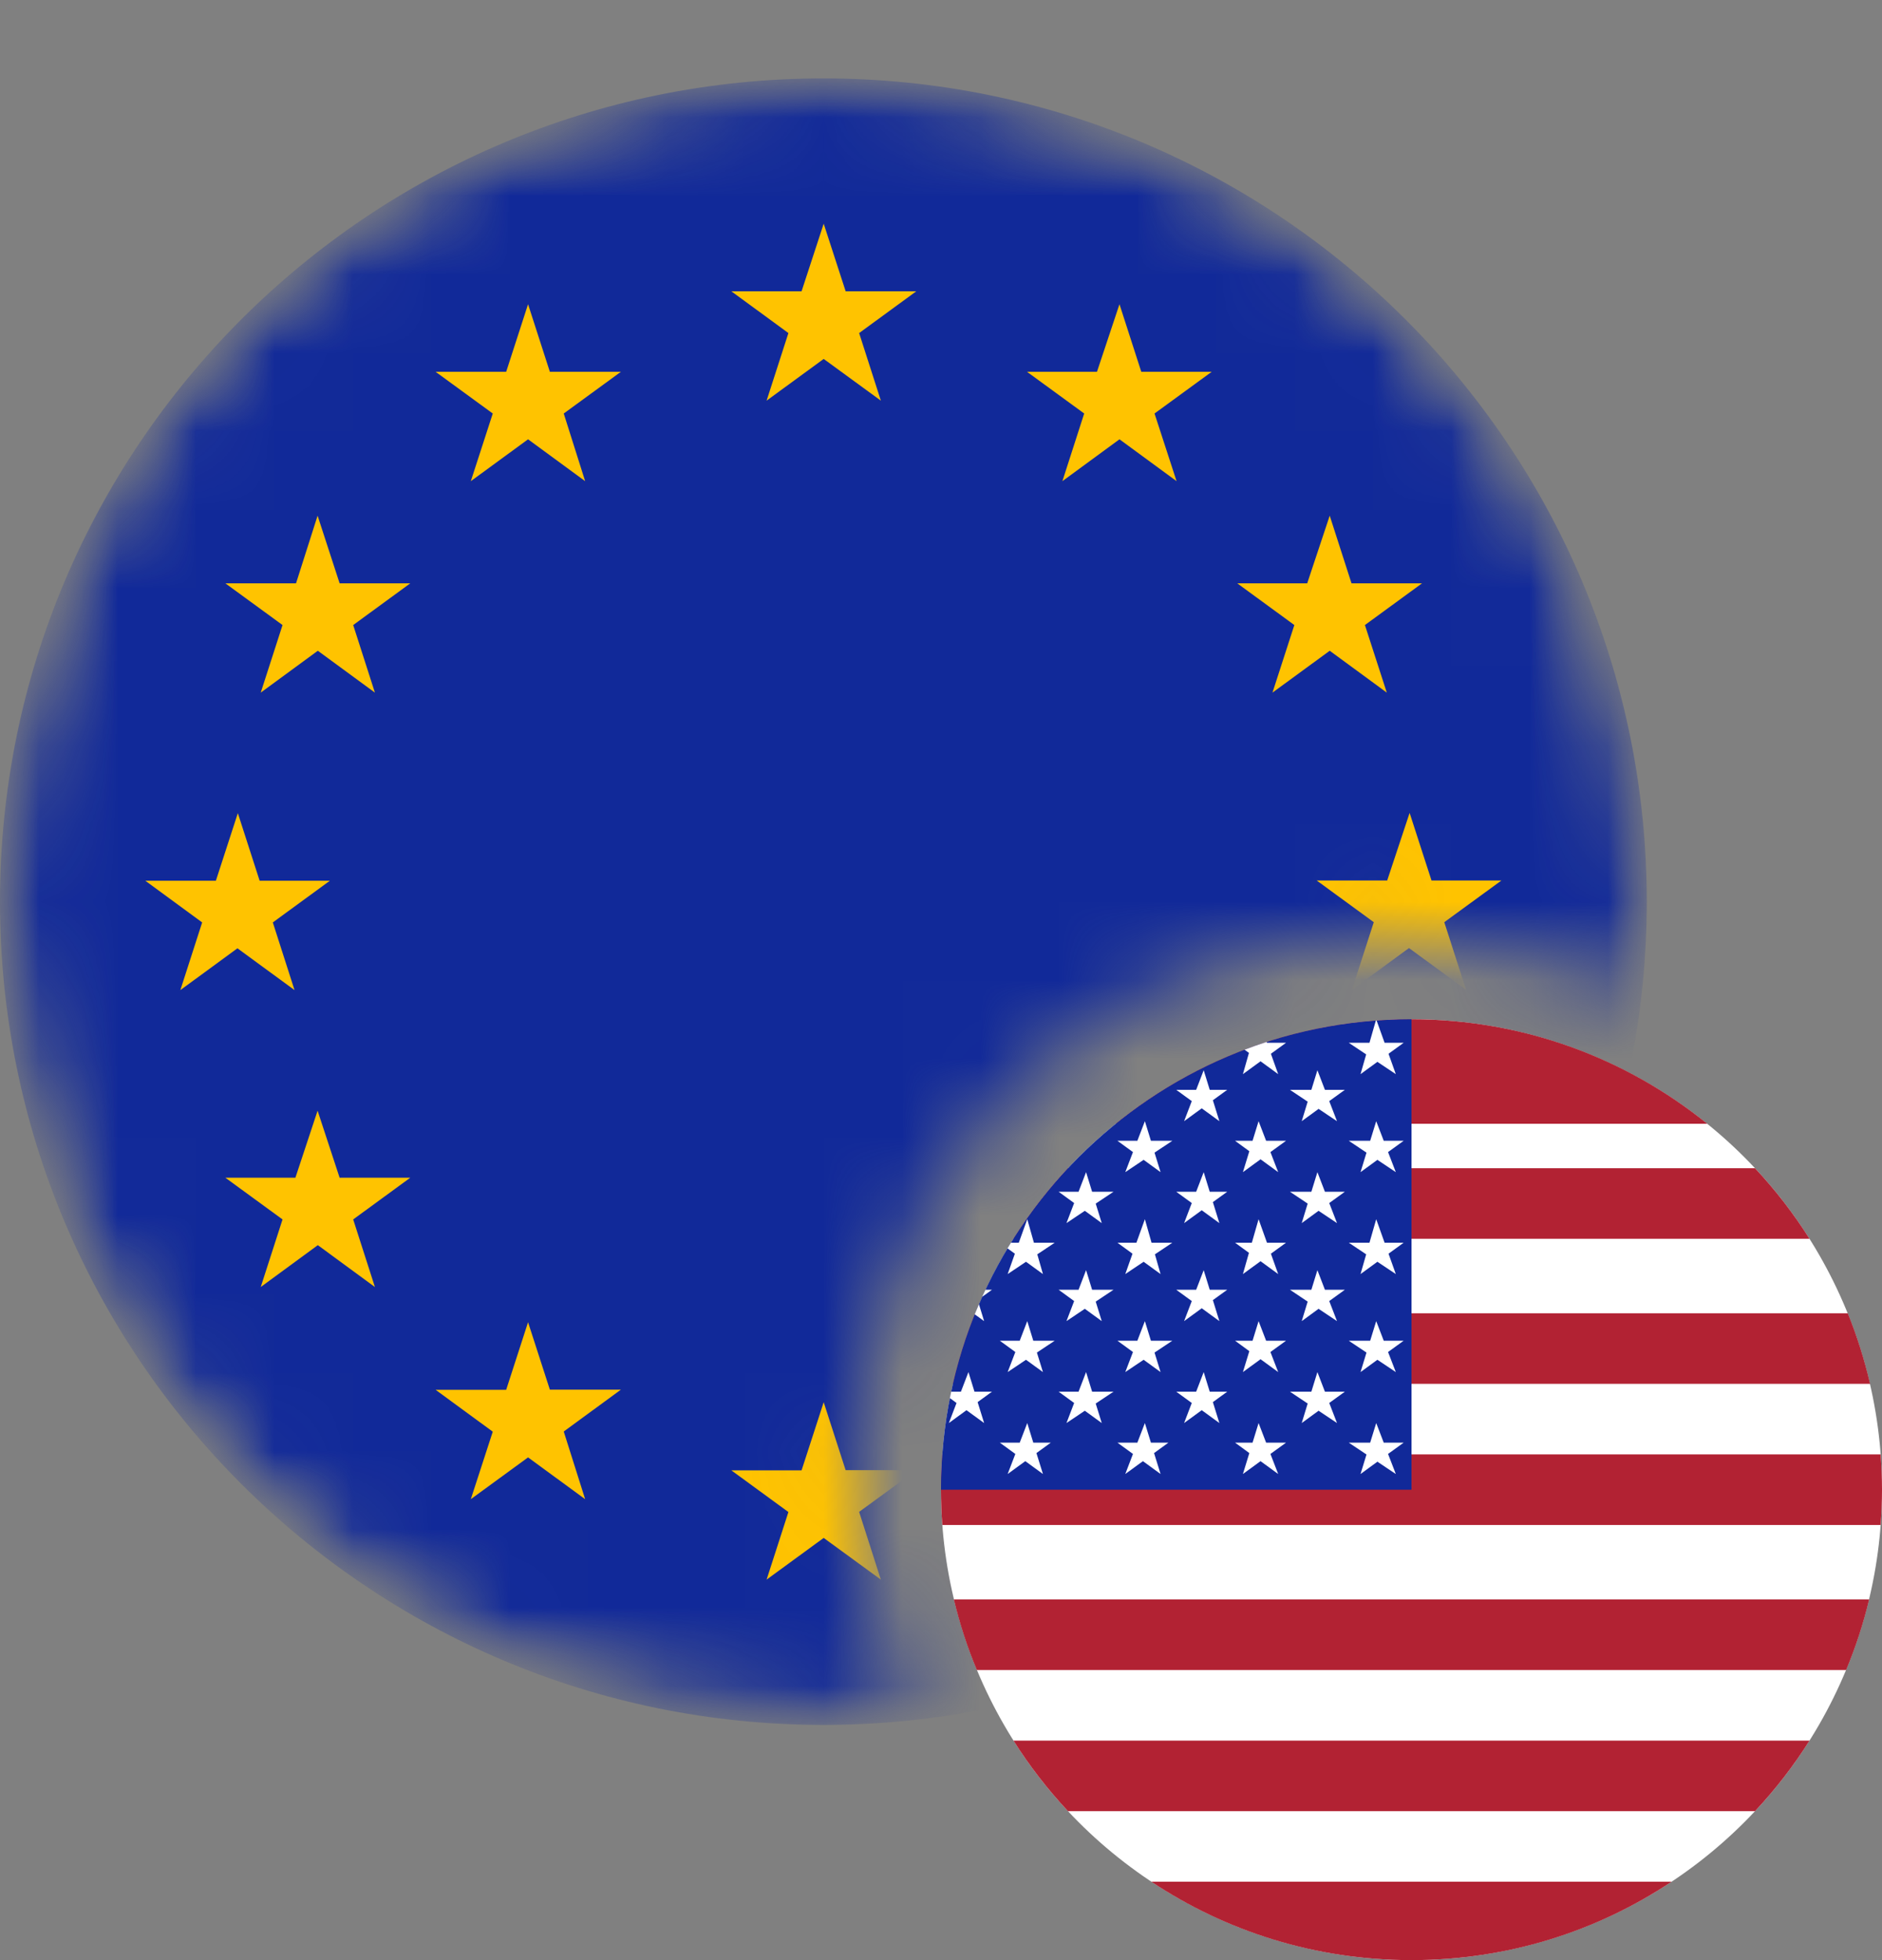
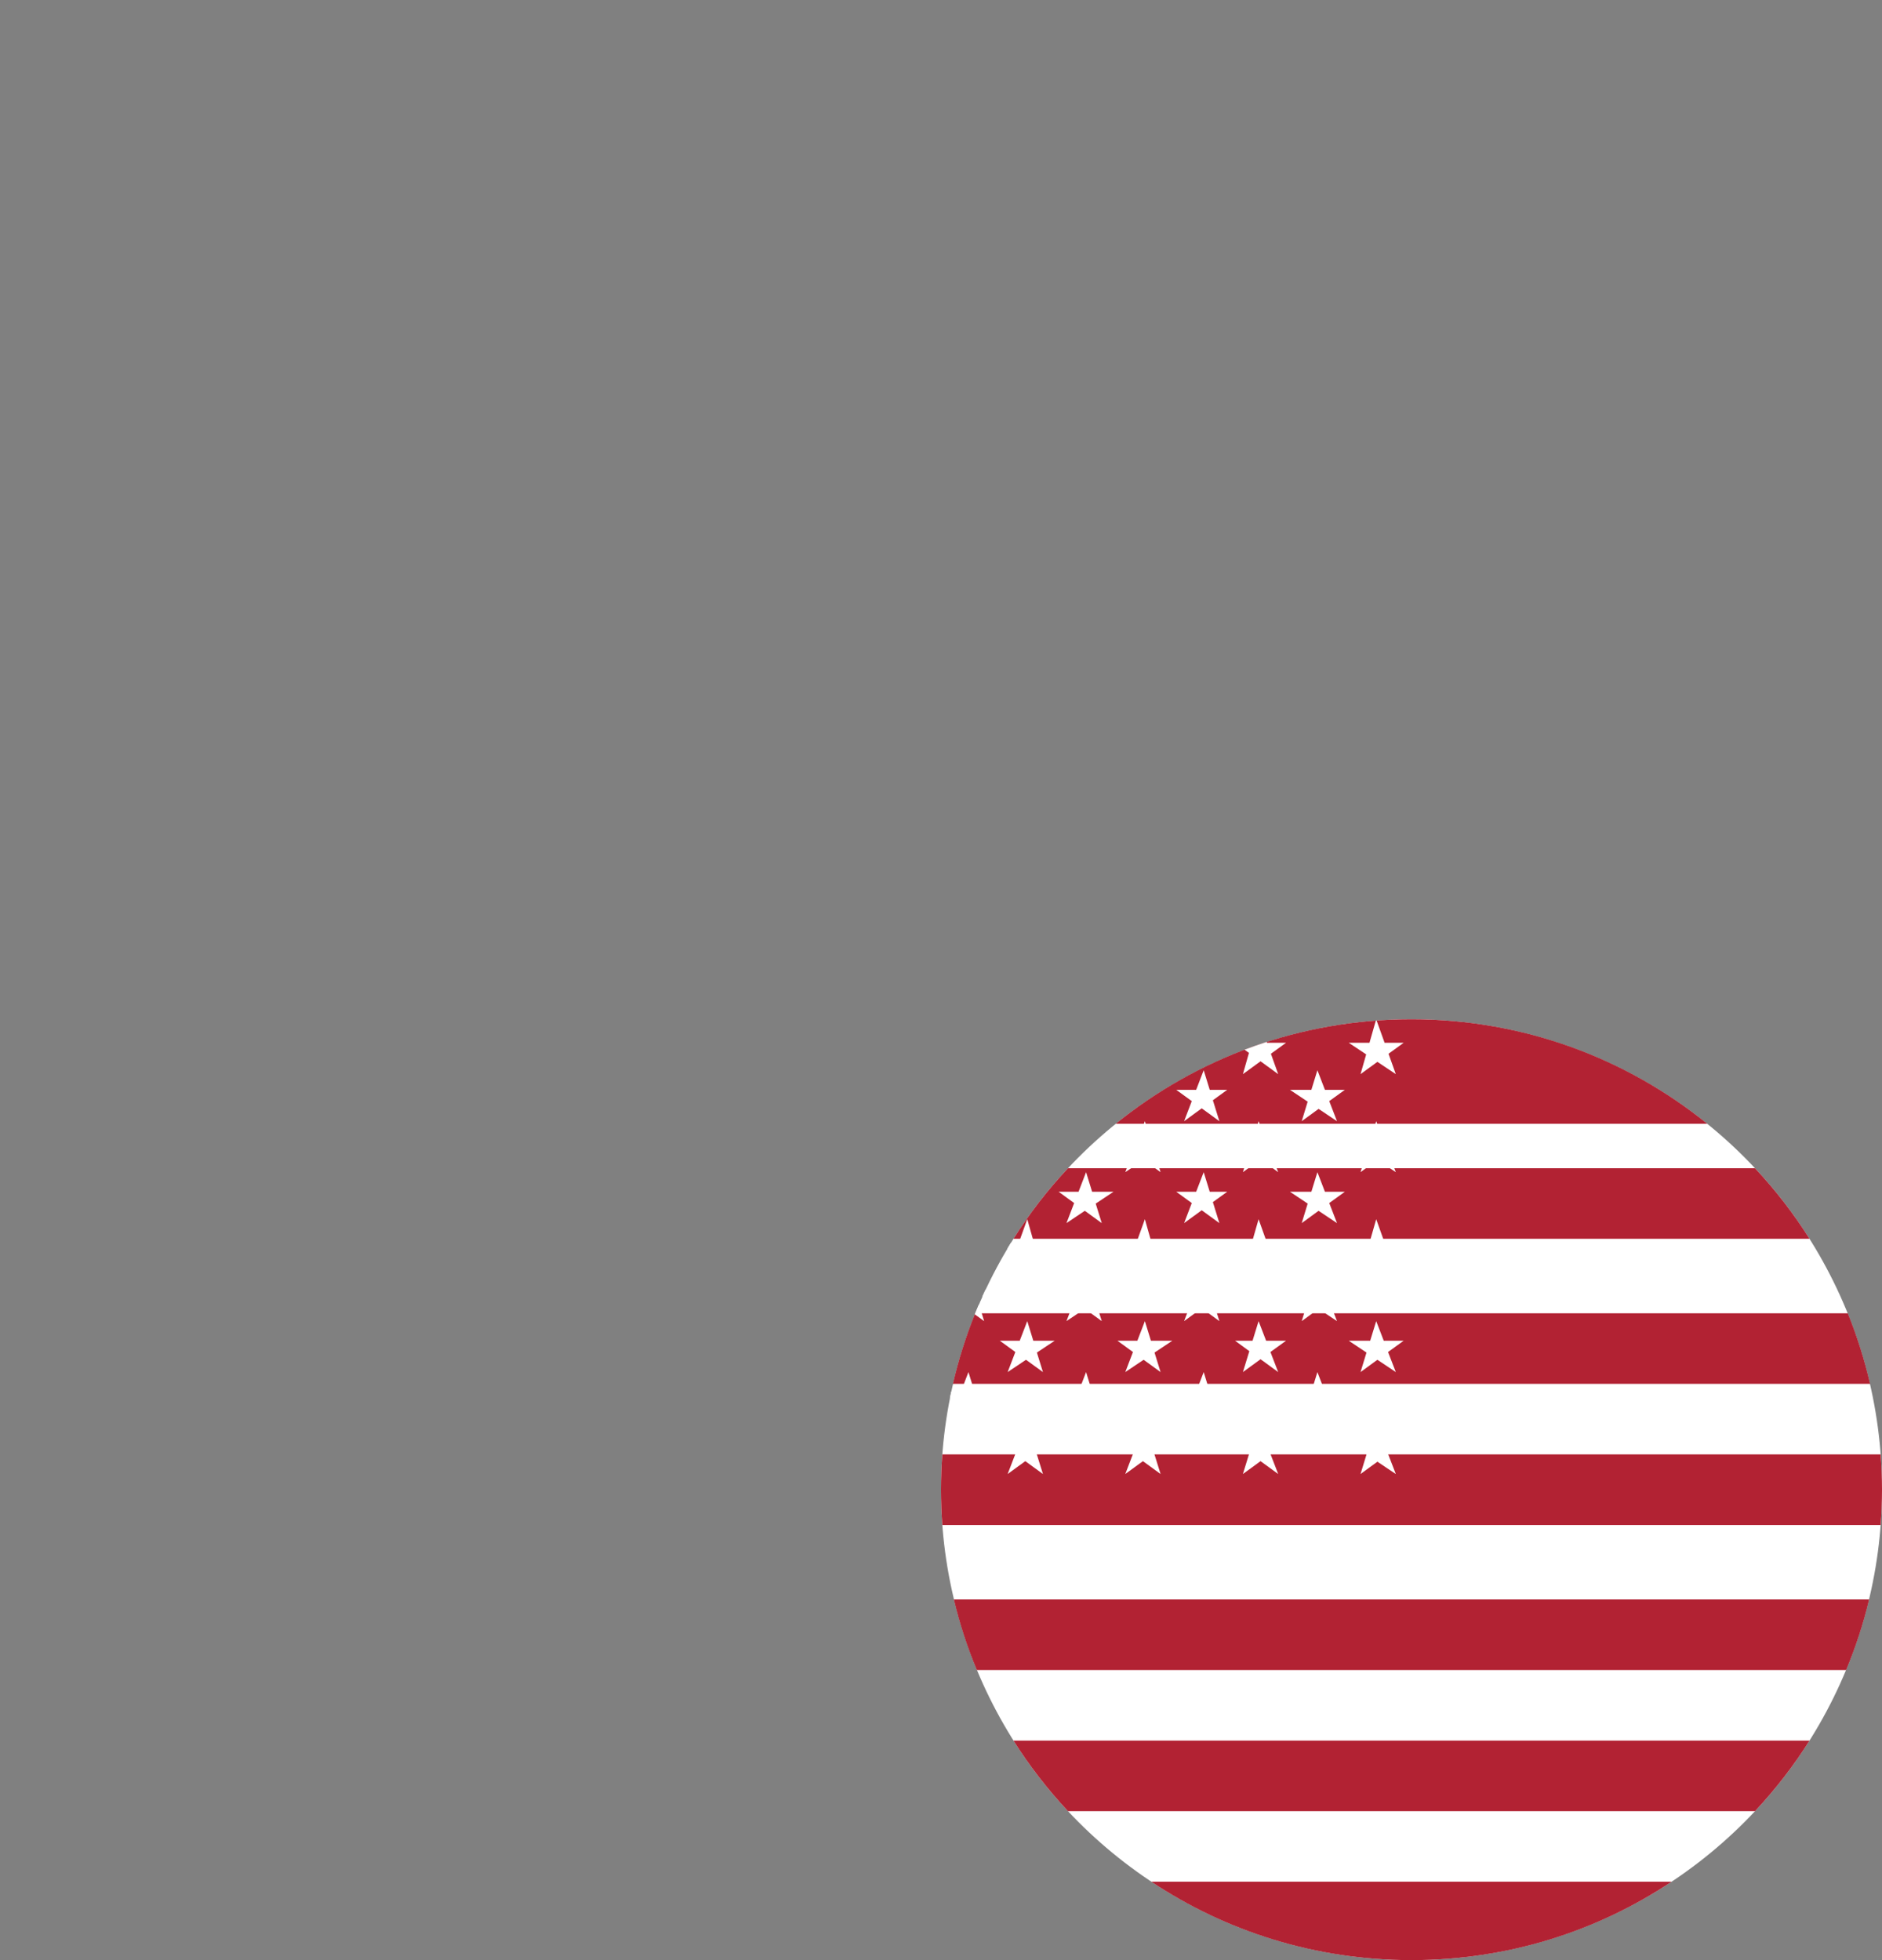
<svg xmlns="http://www.w3.org/2000/svg" width="24" height="25" viewBox="0 0 24 25" fill="none">
  <rect x="0" y="0" width="24" height="25" fill="#808080" stroke="none" />
  <mask id="mask0_621_15981" style="mask-type:alpha" maskUnits="userSpaceOnUse" x="0" y="0" width="21" height="22">
-     <path d="M10.5 0.933C4.701 0.933 0 5.634 0 11.433C0 17.232 4.701 21.933 10.5 21.933C10.995 21.933 11.088 21.933 11.58 21.933C11.025 20.655 10.917 19.843 10.917 18.597C11.059 14.794 13.985 12.034 17.5 11.933C18.746 11.933 19.871 12.101 20.926 12.633C20.992 12.157 21 11.928 21 11.433C21 5.634 16.299 0.933 10.5 0.933Z" fill="#D9D9D9" />
-   </mask>
+     </mask>
  <g mask="url(#mask0_621_15981)">
    <mask id="mask1_621_15981" style="mask-type:alpha" maskUnits="userSpaceOnUse" x="0" y="1" width="21" height="21">
      <circle cx="10.5" cy="11.5" r="10.5" fill="#F5F5F5" />
    </mask>
    <g mask="url(#mask1_621_15981)">
      <g clip-path="url(#clip0_621_15981)">
-         <path d="M10.5 22C16.299 22 21 17.299 21 11.5C21 5.701 16.299 1 10.5 1C4.701 1 0 5.701 0 11.5C0 17.299 4.701 22 10.5 22Z" fill="#112999" />
+         <path d="M10.5 22C16.299 22 21 17.299 21 11.5C21 5.701 16.299 1 10.5 1C4.701 1 0 5.701 0 11.5Z" fill="#112999" />
        <path d="M3.033 10.371L3.311 11.233H4.207L3.479 11.765L3.756 12.628L3.028 12.095L2.3 12.628L2.578 11.765L1.853 11.233H2.753L3.033 10.371ZM3.775 7.44H2.874L3.603 7.972L3.325 8.834L4.053 8.3L4.781 8.834L4.504 7.972L5.232 7.44H4.331L4.05 6.577L3.775 7.44ZM6.455 4.742H5.555L6.284 5.274L6.004 6.137L6.734 5.603L7.462 6.137L7.189 5.274L7.918 4.742H7.012L6.734 3.88L6.455 4.742ZM10.222 3.715H9.326L10.054 4.248L9.776 5.11L10.504 4.578L11.233 5.11L10.956 4.248L11.685 3.715H10.784L10.504 2.853L10.222 3.715ZM13.989 4.742H13.097L13.826 5.274L13.548 6.137L14.276 5.603L15.004 6.137L14.723 5.274L15.452 4.742H14.554L14.276 3.88L13.989 4.742ZM16.67 7.44H15.778L16.506 7.972L16.227 8.834L16.957 8.3L17.685 8.834L17.406 7.972L18.134 7.44H17.235L16.957 6.577L16.67 7.44ZM17.69 11.23H16.791L17.519 11.762L17.24 12.625L17.968 12.092L18.696 12.625L18.418 11.762L19.147 11.23H18.255L17.976 10.368L17.69 11.23ZM3.767 15.021H2.874L3.603 15.553L3.325 16.415L4.053 15.881L4.781 16.415L4.504 15.553L5.232 15.021H4.331L4.05 14.166L3.767 15.021ZM6.455 17.726H5.555L6.284 18.26L6.004 19.121L6.734 18.588L7.462 19.121L7.189 18.258L7.918 17.724H7.012L6.734 16.864L6.455 17.726ZM10.222 18.753H9.326L10.054 19.285L9.776 20.147L10.504 19.615L11.233 20.147L10.956 19.283L11.685 18.751H10.784L10.504 17.884L10.222 18.753ZM13.989 17.726H13.097L13.826 18.26L13.548 19.121L14.276 18.588L15.004 19.121L14.723 18.258L15.452 17.724H14.554L14.276 16.864L13.989 17.726ZM16.67 15.03H15.778L16.506 15.562L16.227 16.425L16.957 15.891L17.685 16.425L17.406 15.562L18.134 15.03H17.235L16.957 14.168L16.67 15.03Z" fill="#FFC300" />
      </g>
    </g>
  </g>
  <g clip-path="url(#clip1_621_15981)">
    <circle cx="18" cy="19" r="6" fill="white" />
    <path fill-rule="evenodd" clip-rule="evenodd" d="M23.983 19.45C23.994 19.301 24 19.151 24 19C24 18.849 23.994 18.698 23.983 18.55H12.017C12.006 18.698 12 18.849 12 19C12 19.151 12.006 19.301 12.017 19.45H23.983ZM23.836 20.4H12.164C12.238 20.71 12.336 21.011 12.457 21.3H23.543C23.663 21.011 23.762 20.71 23.836 20.4ZM23.076 22.2H12.924C13.127 22.522 13.36 22.823 13.619 23.1H22.381C22.64 22.823 22.873 22.522 23.076 22.2ZM21.317 24H14.682C15.633 24.632 16.773 25 18 25C19.227 25 20.367 24.632 21.317 24ZM12.152 17.65H23.848C23.776 17.34 23.681 17.04 23.564 16.75H12.436C12.319 17.04 12.224 17.34 12.152 17.65ZM12.924 15.8H23.076C22.873 15.478 22.64 15.177 22.381 14.9H13.619C13.36 15.177 13.127 15.478 12.924 15.8ZM14.228 14.333H21.772C20.741 13.499 19.429 13 18 13C16.571 13 15.259 13.499 14.228 14.333Z" fill="#B22233" />
-     <path fill-rule="evenodd" clip-rule="evenodd" d="M18 13C14.686 13 12 15.686 12 19H18V13Z" fill="#112999" />
    <path fill-rule="evenodd" clip-rule="evenodd" d="M17.545 13.017C17.548 13.017 17.552 13.016 17.555 13.016L17.657 13.3H17.9L17.707 13.44L17.8 13.7L17.565 13.543L17.35 13.7L17.422 13.448L17.2 13.3H17.464L17.545 13.017ZM15.871 13.388C15.964 13.353 16.058 13.32 16.153 13.289L16.157 13.3H16.4L16.207 13.44L16.3 13.7L16.075 13.536L15.85 13.7L15.927 13.429L15.871 13.388ZM12.848 15.922C12.863 15.898 12.877 15.874 12.892 15.85H12.992L13.1 15.55L13.185 15.85H13.45L13.228 15.998L13.3 16.25L13.084 16.093L12.85 16.25L12.942 15.99L12.848 15.922ZM12.113 17.832C12.119 17.805 12.124 17.777 12.13 17.75H12.254L12.35 17.5L12.427 17.75H12.65L12.467 17.883L12.55 18.15L12.325 17.986L12.1 18.15L12.198 17.894L12.113 17.832ZM12.43 16.763C12.448 16.72 12.465 16.678 12.484 16.635L12.55 16.85L12.43 16.763ZM12.525 16.54C12.539 16.51 12.553 16.48 12.567 16.45H12.65L12.525 16.54ZM15.198 14.044L15.1 14.3L15.325 14.136L15.55 14.3L15.467 14.033L15.65 13.9H15.427L15.35 13.65L15.254 13.9H15L15.198 14.044ZM16.6 14.3L16.676 14.051L16.45 13.9H16.723L16.8 13.65L16.896 13.9H17.15L16.951 14.044L17.05 14.3L16.815 14.143L16.6 14.3ZM14.448 14.694L14.35 14.95L14.584 14.793L14.8 14.95L14.723 14.701L14.95 14.55H14.677L14.6 14.3L14.504 14.55H14.25L14.448 14.694ZM17.35 14.95L17.426 14.701L17.2 14.55H17.473L17.55 14.3L17.646 14.55H17.9L17.701 14.694L17.8 14.95L17.565 14.793L17.35 14.95ZM15.932 14.683L15.85 14.95L16.075 14.786L16.3 14.95L16.201 14.694L16.4 14.55H16.146L16.05 14.3L15.973 14.55H15.75L15.932 14.683ZM15.1 15.6L15.198 15.344L15 15.2H15.254L15.35 14.95L15.427 15.2H15.65L15.467 15.332L15.55 15.6L15.325 15.436L15.1 15.6ZM16.676 15.351L16.6 15.6L16.815 15.443L17.05 15.6L16.951 15.344L17.15 15.2H16.896L16.8 14.95L16.723 15.2H16.45L16.676 15.351ZM13.6 15.6L13.698 15.344L13.5 15.2H13.754L13.85 14.95L13.927 15.2H14.2L13.973 15.351L14.05 15.6L13.834 15.443L13.6 15.6ZM17.422 15.998L17.35 16.25L17.565 16.093L17.8 16.25L17.707 15.99L17.9 15.85H17.657L17.55 15.55L17.464 15.85H17.2L17.422 15.998ZM12.85 18.8L12.948 18.544L12.75 18.4H13.004L13.1 18.15L13.177 18.4H13.4L13.217 18.533L13.3 18.8L13.075 18.636L12.85 18.8ZM17.426 18.551L17.35 18.8L17.565 18.643L17.8 18.8L17.701 18.544L17.9 18.4H17.646L17.55 18.15L17.473 18.4H17.2L17.426 18.551ZM15.85 18.8L15.932 18.533L15.75 18.4H15.973L16.05 18.15L16.146 18.4H16.4L16.201 18.544L16.3 18.8L16.075 18.636L15.85 18.8ZM14.448 18.544L14.35 18.8L14.575 18.636L14.8 18.8L14.717 18.533L14.9 18.4H14.677L14.6 18.15L14.504 18.4H14.25L14.448 18.544ZM16.6 18.15L16.676 17.901L16.45 17.75H16.723L16.8 17.5L16.896 17.75H17.15L16.951 17.894L17.05 18.15L16.815 17.993L16.6 18.15ZM15.198 17.894L15.1 18.15L15.325 17.986L15.55 18.15L15.467 17.883L15.65 17.75H15.427L15.35 17.5L15.254 17.75H15L15.198 17.894ZM13.6 18.15L13.698 17.894L13.5 17.75H13.754L13.85 17.5L13.927 17.75H14.2L13.973 17.901L14.05 18.15L13.834 17.993L13.6 18.15ZM12.85 17.5L12.948 17.244L12.75 17.1H13.004L13.1 16.85L13.177 17.1H13.45L13.223 17.251L13.3 17.5L13.084 17.343L12.85 17.5ZM17.426 17.251L17.35 17.5L17.565 17.343L17.8 17.5L17.701 17.244L17.9 17.1H17.646L17.55 16.85L17.473 17.1H17.2L17.426 17.251ZM15.85 17.5L15.932 17.233L15.75 17.1H15.973L16.05 16.85L16.146 17.1H16.4L16.201 17.244L16.3 17.5L16.075 17.336L15.85 17.5ZM14.448 17.244L14.35 17.5L14.584 17.343L14.8 17.5L14.723 17.251L14.95 17.1H14.677L14.6 16.85L14.504 17.1H14.25L14.448 17.244ZM16.6 16.85L16.676 16.601L16.45 16.45H16.723L16.8 16.2L16.896 16.45H17.15L16.951 16.594L17.05 16.85L16.815 16.693L16.6 16.85ZM15.198 16.594L15.1 16.85L15.325 16.686L15.55 16.85L15.467 16.582L15.65 16.45H15.427L15.35 16.2L15.254 16.45H15L15.198 16.594ZM13.6 16.85L13.698 16.594L13.5 16.45H13.754L13.85 16.2L13.927 16.45H14.2L13.973 16.601L14.05 16.85L13.834 16.693L13.6 16.85ZM14.35 16.25L14.442 15.99L14.25 15.85H14.492L14.6 15.55L14.685 15.85H14.95L14.728 15.998L14.8 16.25L14.584 16.093L14.35 16.25ZM15.927 15.979L15.85 16.25L16.075 16.086L16.3 16.25L16.207 15.99L16.4 15.85H16.157L16.05 15.55L15.964 15.85H15.75L15.927 15.979Z" fill="white" />
  </g>
  <defs>
    <clipPath id="clip0_621_15981">
      <rect width="21" height="21" fill="white" transform="translate(0 1)" />
    </clipPath>
    <clipPath id="clip1_621_15981">
      <rect width="12" height="12" fill="white" transform="translate(12 13)" />
    </clipPath>
  </defs>
</svg>